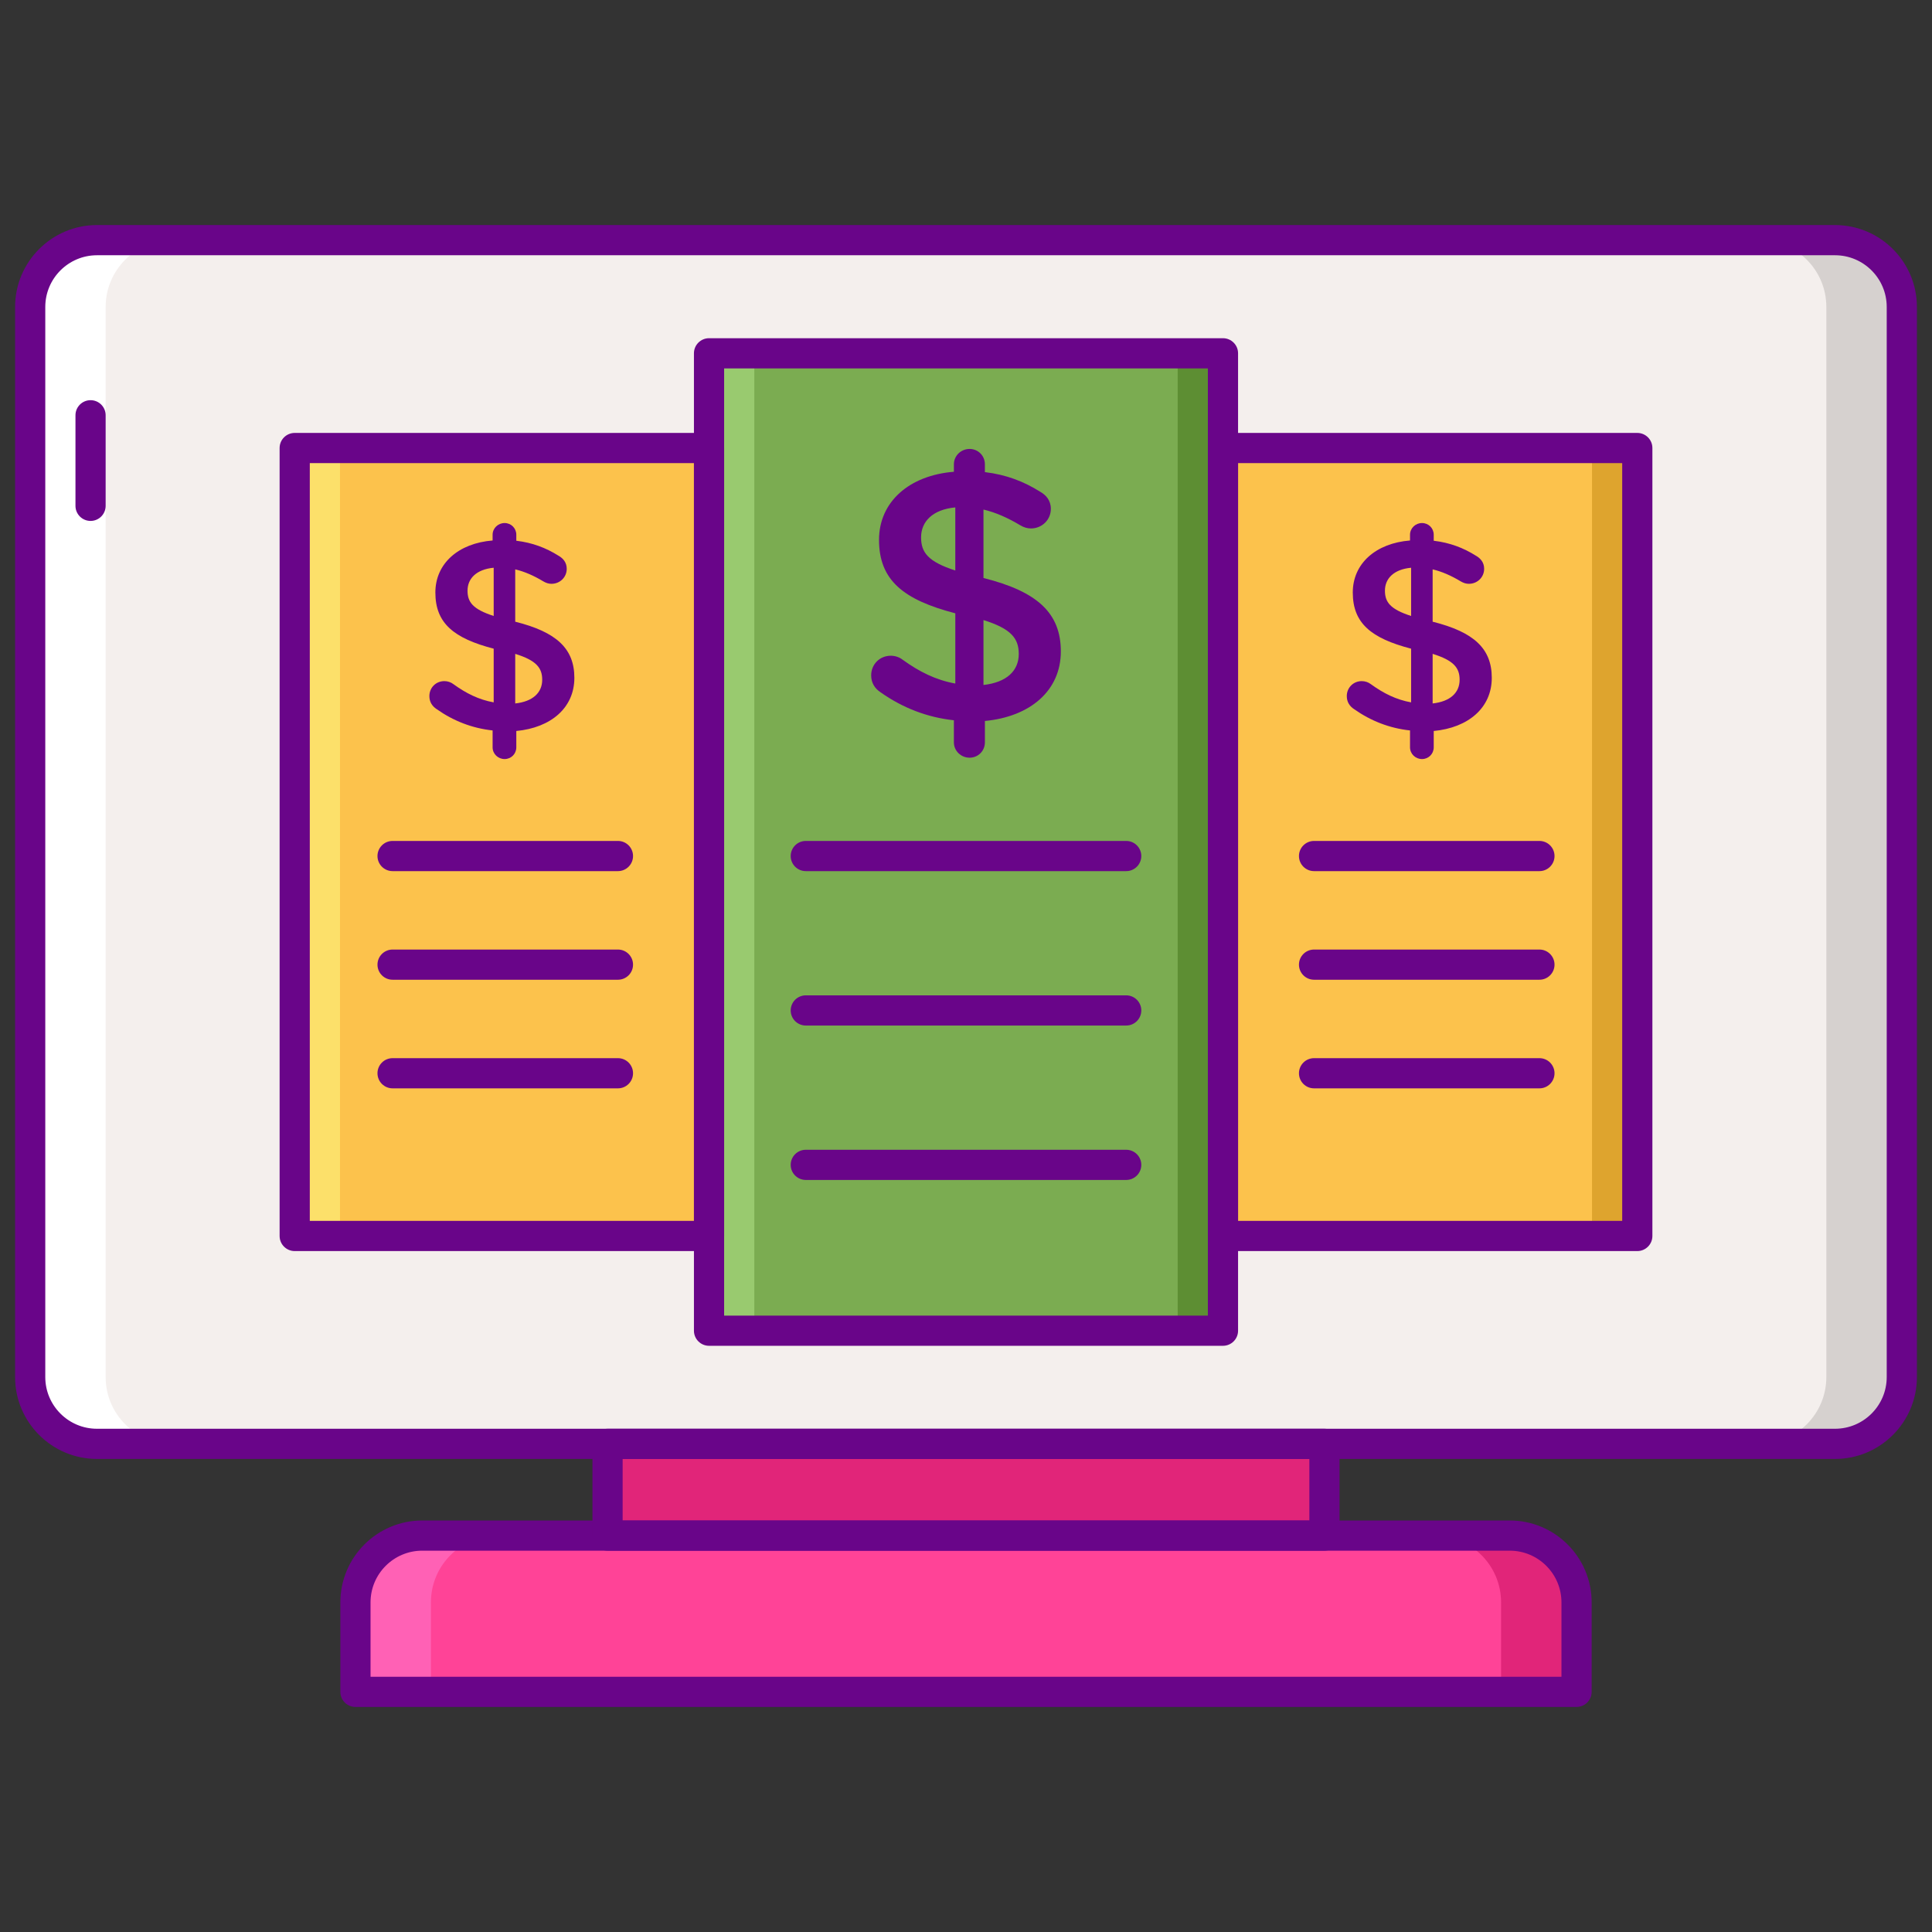
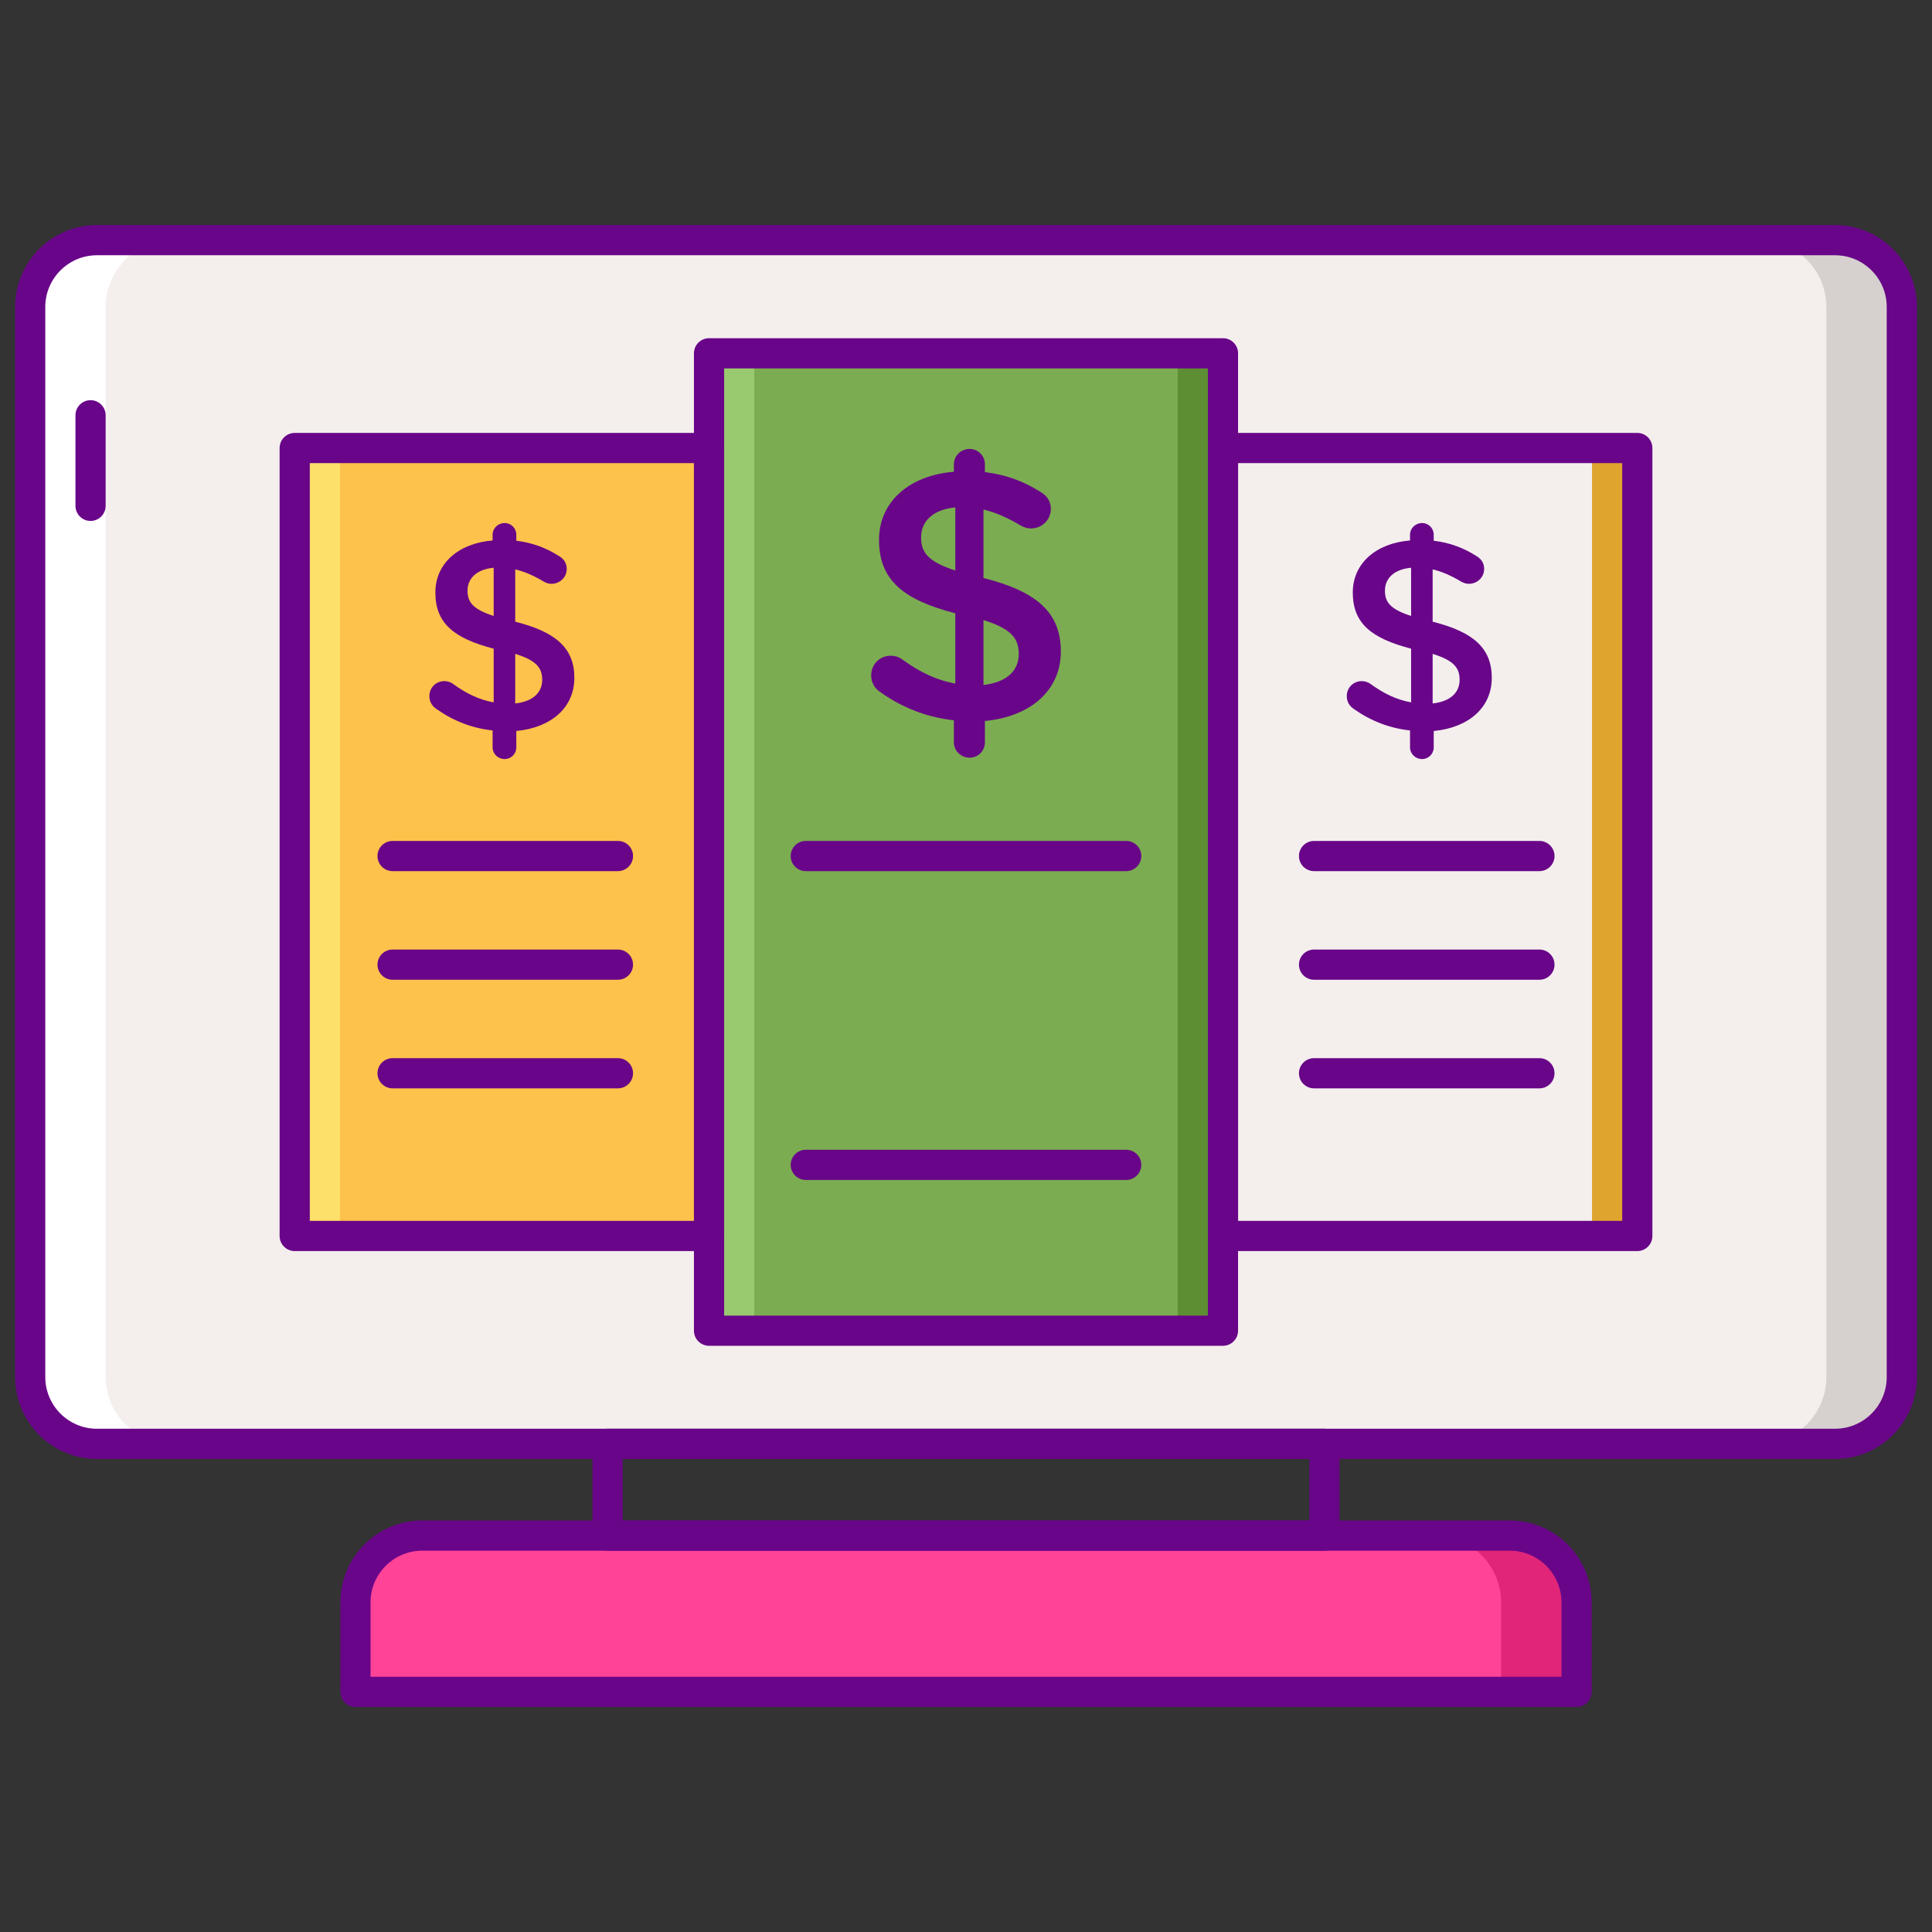
<svg xmlns="http://www.w3.org/2000/svg" id="Layer_1" enable-background="new 0 0 256 256" height="512" viewBox="0 0 256 256" width="512">
  <rect x="0" y="0" width="256" height="256" fill="#333333" stroke="none" />
  <path d="m243.15 191.318h-230.3c-4.888 0-8.85-3.962-8.85-8.85v-141.796c0-4.888 3.962-8.85 8.85-8.85h230.3c4.888 0 8.85 3.962 8.85 8.85v141.796c0 4.888-3.962 8.85-8.85 8.85z" fill="#f4efed" />
  <path d="m93.95 46.815h68.099v129.51h-68.099z" fill="#7bac51" />
-   <path d="m162.049 59.365h54.901v104.409h-54.901z" fill="#fcc24c" />
  <path d="m39.05 59.365h54.9v104.409h-54.9z" fill="#fcc24c" />
  <path d="m210.95 59.365h6v104.409h-6z" fill="#dea42e" />
  <path d="m39.05 59.365h6v104.409h-6z" fill="#fce06a" />
  <path d="m156.05 46.815h6v129.51h-6z" fill="#5d8e33" />
  <path d="m93.95 46.815h6v129.51h-6z" fill="#99ca6f" />
  <path d="m243.15 31.822h-10c4.888 0 8.85 3.962 8.85 8.85v141.796c0 4.888-3.962 8.85-8.85 8.85h10c4.888 0 8.85-3.962 8.85-8.85v-141.796c0-4.888-3.962-8.85-8.85-8.85z" fill="#d6d1cf" />
  <path d="m12.85 191.318h10c-4.888 0-8.85-3.962-8.85-8.85v-141.796c0-4.888 3.962-8.85 8.85-8.85h-10c-4.888 0-8.85 3.962-8.85 8.85v141.796c0 4.888 3.962 8.85 8.85 8.85z" fill="#fff" />
  <path d="m208.901 224.178h-161.802v-11.854c0-4.888 3.962-8.85 8.85-8.85h144.102c4.888 0 8.85 3.962 8.85 8.85z" fill="#ff4397" />
  <path d="m200.051 203.474h-10c4.888 0 8.85 3.962 8.85 8.85v11.855h10v-11.855c0-4.888-3.962-8.85-8.85-8.85z" fill="#e12579" />
-   <path d="m55.949 203.474h10c-4.888 0-8.85 3.962-8.85 8.85v11.855h-10v-11.855c0-4.888 3.962-8.85 8.85-8.85z" fill="#ff61b5" />
-   <path d="m80.503 191.318h94.993v12.156h-94.993z" fill="#e12579" transform="matrix(-1 0 0 -1 256 394.792)" />
+   <path d="m80.503 191.318h94.993h-94.993z" fill="#e12579" transform="matrix(-1 0 0 -1 256 394.792)" />
  <g fill="#690589">
    <path d="m12 69.026c-1.105 0-2-.896-2-2v-12c0-1.105.895-2 2-2 1.104 0 2 .895 2 2v12c0 1.104-.896 2-2 2z" />
    <path d="m208.901 226.178h-161.802c-1.105 0-2-.896-2-2v-11.855c0-5.983 4.867-10.85 10.85-10.85h144.102c5.983 0 10.851 4.867 10.851 10.85v11.855c-.001 1.105-.896 2-2.001 2zm-159.802-4h157.802v-9.855c0-3.777-3.073-6.85-6.851-6.85h-144.101c-3.777 0-6.85 3.073-6.85 6.85z" />
    <path d="m175.497 205.474h-94.994c-1.104 0-2-.896-2-2v-12.155c0-1.105.896-2 2-2h94.994c1.104 0 2 .895 2 2v12.155c0 1.104-.895 2-2 2zm-92.994-4h90.994v-8.155h-90.994z" />
    <path d="m243.15 193.318h-230.3c-5.983 0-10.85-4.867-10.85-10.85v-141.796c0-5.983 4.867-10.85 10.85-10.85h230.3c5.982 0 10.85 4.867 10.85 10.85v141.796c0 5.983-4.867 10.85-10.85 10.85zm-230.3-159.496c-3.777 0-6.85 3.073-6.85 6.85v141.796c0 3.777 3.073 6.85 6.85 6.85h230.3c3.777 0 6.85-3.073 6.85-6.85v-141.796c0-3.777-3.072-6.85-6.85-6.85z" />
    <path d="m93.951 165.774h-54.901c-1.104 0-2-.895-2-2v-104.409c0-1.104.896-2 2-2h54.901c1.104 0 2 .896 2 2v104.409c0 1.105-.896 2-2 2zm-52.901-4h50.901v-100.409h-50.901z" />
    <path d="m216.95 165.774h-54.9c-1.105 0-2-.895-2-2v-104.409c0-1.104.895-2 2-2h54.9c1.105 0 2 .896 2 2v104.409c0 1.105-.895 2-2 2zm-52.9-4h50.9v-100.409h-50.9z" />
    <path d="m162.05 178.325h-68.099c-1.104 0-2-.895-2-2v-129.51c0-1.104.896-2 2-2h68.099c1.104 0 2 .896 2 2v129.51c0 1.105-.896 2-2 2zm-66.099-4h64.099v-125.51h-64.099z" />
    <path d="m128.472 59.487c1.134 0 2.031.898 2.031 2.031v1.039c2.788.331 5.149 1.229 7.323 2.599.756.425 1.417 1.134 1.417 2.268 0 1.464-1.182 2.598-2.645 2.598-.473 0-.945-.142-1.417-.425-1.654-.992-3.26-1.701-4.866-2.079v9.07c7.181 1.795 10.251 4.677 10.251 9.732 0 5.196-4.062 8.645-10.062 9.212v2.835c0 1.134-.898 2.031-2.031 2.031s-2.078-.897-2.078-2.031v-2.929c-3.543-.378-6.803-1.653-9.685-3.685-.803-.52-1.275-1.275-1.275-2.268 0-1.464 1.134-2.598 2.598-2.598.567 0 1.134.189 1.559.52 2.22 1.606 4.394 2.693 6.991 3.165v-9.306c-6.897-1.795-10.109-4.394-10.109-9.732 0-5.055 4.016-8.551 9.921-9.023v-.992c-.001-1.134.944-2.032 2.077-2.032zm-1.889 16.109v-8.362c-3.023.283-4.535 1.89-4.535 3.968 0 1.985.898 3.213 4.535 4.394zm3.732 6.567v8.598c3.023-.331 4.677-1.842 4.677-4.11-.001-2.079-1.04-3.354-4.677-4.488z" />
    <path d="m188.423 69.305c.867 0 1.553.686 1.553 1.553v.794c2.131.253 3.936.939 5.598 1.987.578.325 1.083.867 1.083 1.733 0 1.119-.903 1.986-2.022 1.986-.361 0-.723-.108-1.083-.325-1.265-.759-2.492-1.3-3.72-1.589v6.934c5.489 1.372 7.836 3.575 7.836 7.439 0 3.972-3.106 6.608-7.692 7.042v2.167c0 .867-.686 1.553-1.553 1.553-.866 0-1.588-.686-1.588-1.553v-2.239c-2.708-.289-5.2-1.264-7.403-2.817-.614-.397-.975-.975-.975-1.733 0-1.119.867-1.986 1.986-1.986.433 0 .867.145 1.192.397 1.697 1.228 3.359 2.059 5.344 2.419v-7.114c-5.272-1.372-7.728-3.359-7.728-7.439 0-3.864 3.07-6.536 7.584-6.897v-.758c0-.868.722-1.554 1.588-1.554zm-1.444 12.315v-6.392c-2.311.216-3.467 1.445-3.467 3.034 0 1.516.687 2.455 3.467 3.358zm2.853 5.019v6.572c2.311-.253 3.575-1.408 3.575-3.142 0-1.588-.794-2.563-3.575-3.43z" />
    <path d="m66.861 69.305c.867 0 1.553.686 1.553 1.553v.794c2.131.253 3.936.939 5.598 1.987.578.325 1.083.867 1.083 1.733 0 1.119-.903 1.986-2.022 1.986-.361 0-.723-.108-1.083-.325-1.265-.759-2.492-1.3-3.72-1.589v6.934c5.489 1.372 7.836 3.575 7.836 7.439 0 3.972-3.105 6.608-7.692 7.042v2.167c0 .867-.686 1.553-1.553 1.553-.866 0-1.588-.686-1.588-1.553v-2.239c-2.708-.289-5.2-1.264-7.403-2.817-.614-.397-.975-.975-.975-1.733 0-1.119.867-1.986 1.986-1.986.433 0 .867.145 1.192.397 1.697 1.228 3.359 2.059 5.344 2.419v-7.114c-5.272-1.372-7.728-3.359-7.728-7.439 0-3.864 3.07-6.536 7.584-6.897v-.758c0-.868.722-1.554 1.588-1.554zm-1.444 12.315v-6.392c-2.311.216-3.466 1.445-3.466 3.034-.001 1.516.685 2.455 3.466 3.358zm2.853 5.019v6.572c2.311-.253 3.575-1.408 3.575-3.142 0-1.588-.795-2.563-3.575-3.43z" />
    <path d="m81.881 115.429h-29.863c-1.104 0-2-.896-2-2s.896-2 2-2h29.863c1.104 0 2 .896 2 2s-.896 2-2 2z" />
    <path d="m81.881 129.82h-29.863c-1.104 0-2-.895-2-2 0-1.104.896-2 2-2h29.863c1.104 0 2 .896 2 2 0 1.105-.896 2-2 2z" />
    <path d="m81.881 144.212h-29.863c-1.104 0-2-.895-2-2 0-1.104.896-2 2-2h29.863c1.104 0 2 .896 2 2s-.896 2-2 2z" />
    <path d="m203.982 115.429h-29.863c-1.104 0-2-.896-2-2s.896-2 2-2h29.863c1.105 0 2 .896 2 2s-.895 2-2 2z" />
    <path d="m203.982 129.82h-29.863c-1.104 0-2-.895-2-2 0-1.104.896-2 2-2h29.863c1.105 0 2 .896 2 2 0 1.105-.895 2-2 2z" />
    <path d="m203.982 144.212h-29.863c-1.104 0-2-.895-2-2 0-1.104.896-2 2-2h29.863c1.105 0 2 .896 2 2s-.895 2-2 2z" />
    <path d="m149.228 115.429h-42.457c-1.104 0-2-.896-2-2s.896-2 2-2h42.457c1.105 0 2 .896 2 2s-.895 2-2 2z" />
-     <path d="m149.228 135.889h-42.457c-1.104 0-2-.896-2-2 0-1.105.896-2 2-2h42.457c1.105 0 2 .895 2 2s-.895 2-2 2z" />
    <path d="m149.228 156.35h-42.457c-1.104 0-2-.895-2-2 0-1.104.896-2 2-2h42.457c1.105 0 2 .896 2 2s-.895 2-2 2z" />
  </g>
</svg>